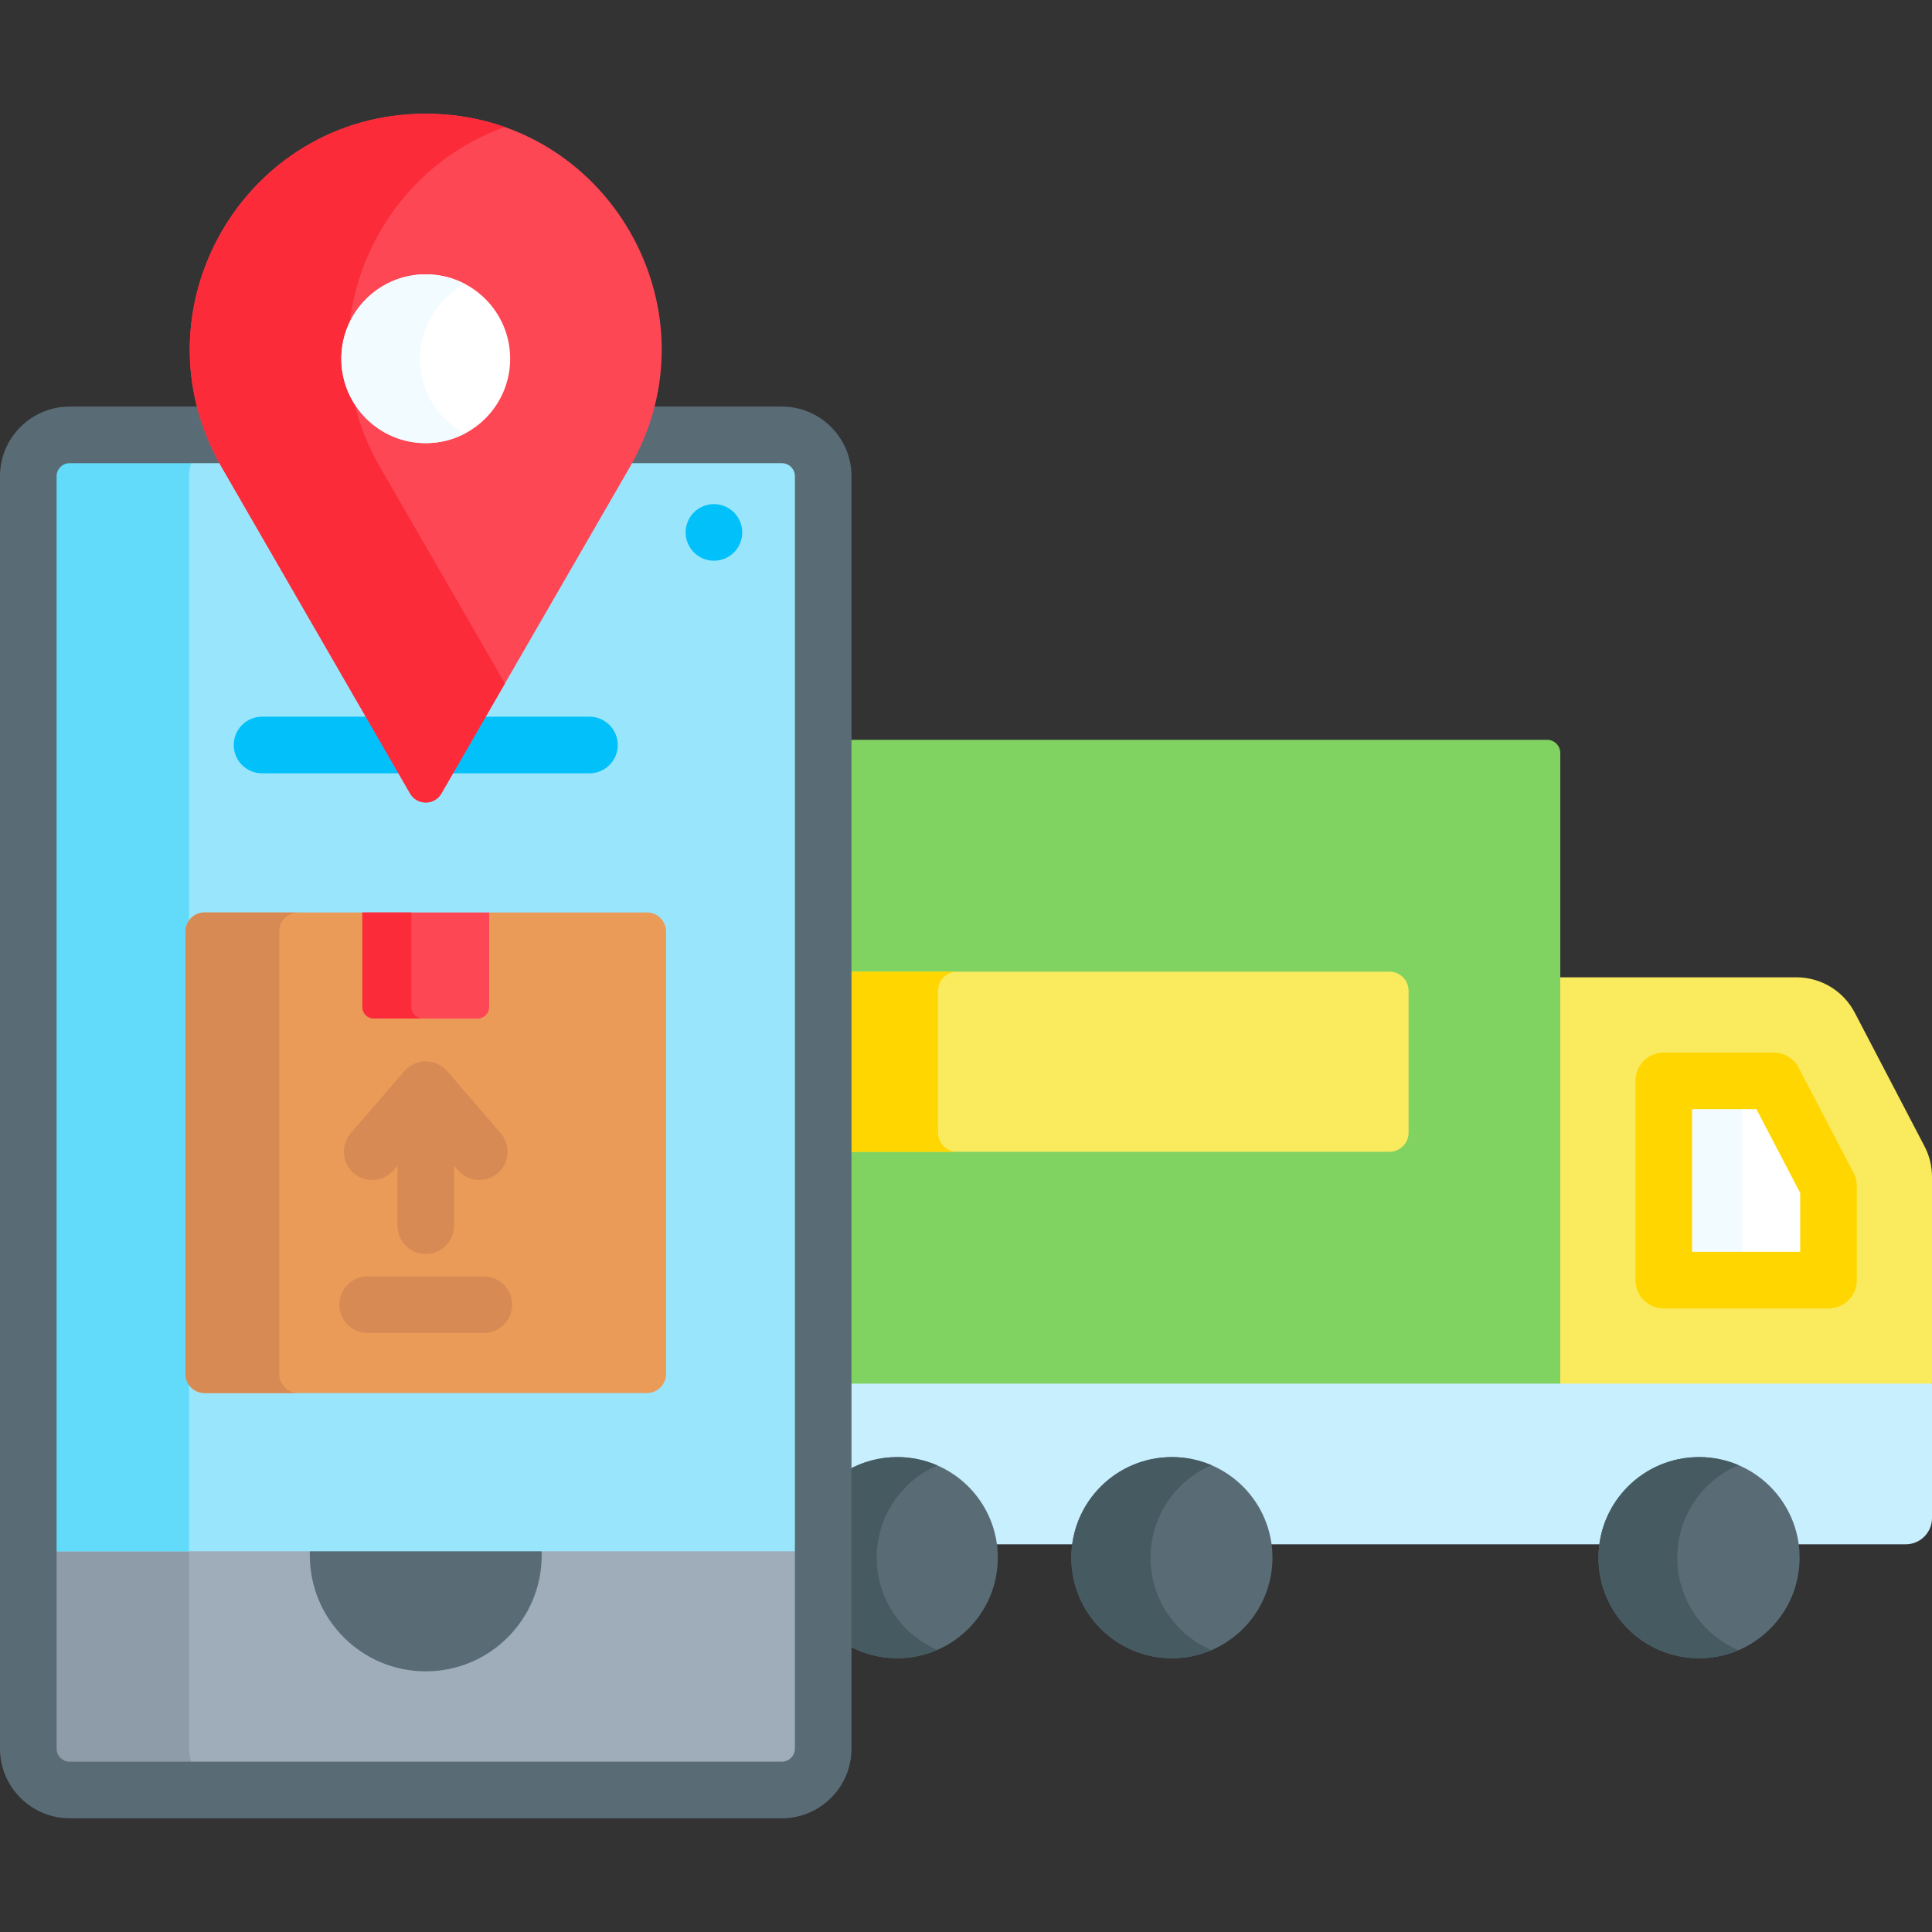
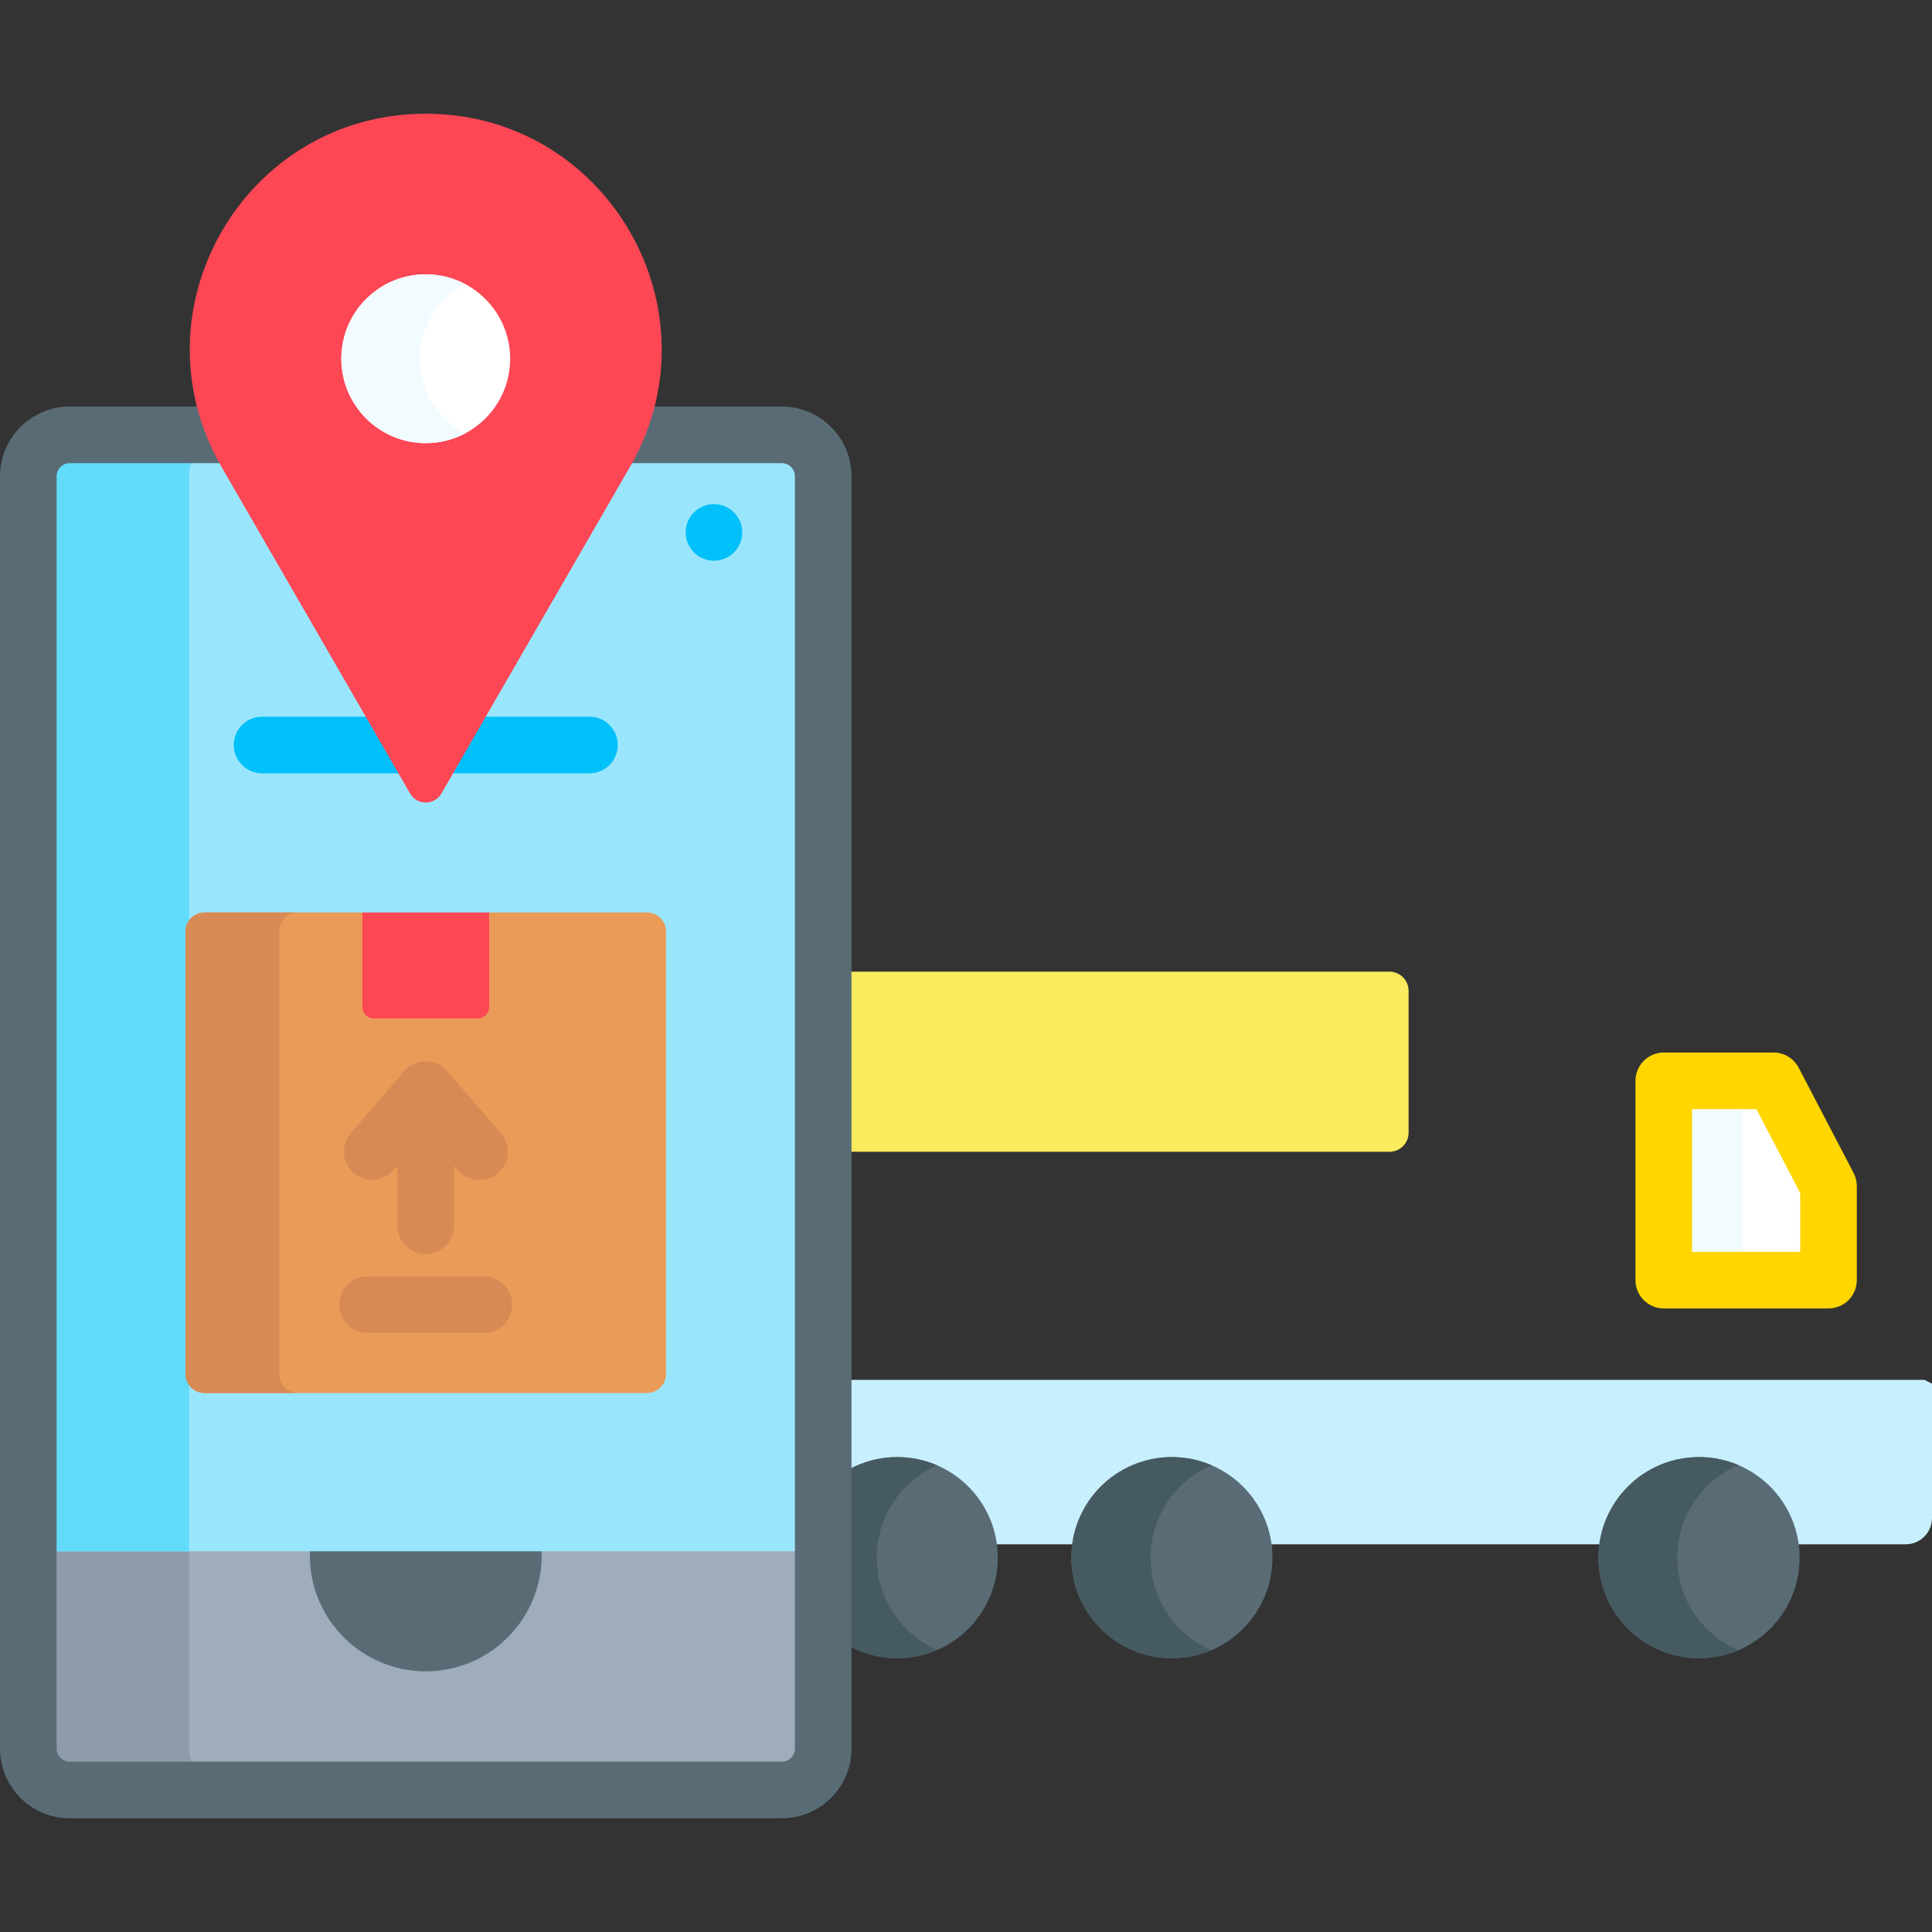
<svg xmlns="http://www.w3.org/2000/svg" width="512" height="512" viewBox="0 0 512 512" fill="none">
  <rect x="0" y="0" width="512" height="512" fill="#333333" stroke="none" />
  <path d="M510 365.679H224.656V409.256H505.035C506.882 409.256 508.654 408.522 509.96 407.216C511.266 405.91 512 404.138 512 402.291V366.679L510 365.679Z" fill="#C8EFFE" />
-   <path d="M413.489 259.002V366.679H512V311.853C512 309.047 511.322 306.283 510.024 303.796L491.525 268.356C490.053 265.535 487.836 263.171 485.114 261.522C482.393 259.873 479.272 259.001 476.09 259.001H413.489V259.002Z" fill="#FAEA5E" />
-   <path d="M440.918 339.25V286.431H470.019L484.571 314.311V339.25H440.918Z" fill="white" />
+   <path d="M440.918 339.25V286.431H470.019L484.571 314.311V339.25H440.918" fill="white" />
  <path d="M440.918 286.431H461.753V339.249H440.918V286.431Z" fill="#F2FBFF" />
  <path d="M484.571 346.75H440.918C439.933 346.75 438.958 346.556 438.048 346.179C437.138 345.802 436.311 345.25 435.614 344.553C434.918 343.857 434.365 343.03 433.989 342.12C433.612 341.21 433.418 340.235 433.418 339.25V286.432C433.418 282.289 436.775 278.932 440.918 278.932H470.019C471.389 278.932 472.734 279.307 473.906 280.017C475.078 280.728 476.033 281.746 476.667 282.961L491.22 310.841C491.78 311.912 492.072 313.103 492.072 314.312V339.25C492.072 341.239 491.281 343.147 489.875 344.553C488.468 345.96 486.56 346.75 484.571 346.75ZM448.418 331.75H477.071V316.151L465.472 293.931H448.417V331.75H448.418Z" fill="#FFD600" />
  <path d="M450.262 439.449C464.981 439.449 476.914 427.516 476.914 412.797C476.914 398.077 464.981 386.145 450.262 386.145C435.542 386.145 423.61 398.077 423.61 412.797C423.61 427.516 435.542 439.449 450.262 439.449Z" fill="#596C76" />
  <path d="M444.496 412.797C444.496 401.784 451.176 392.333 460.705 388.271C457.403 386.864 453.851 386.141 450.262 386.145C435.542 386.145 423.61 398.077 423.61 412.797C423.61 427.516 435.542 439.449 450.262 439.449C453.851 439.453 457.403 438.73 460.705 437.323C451.177 433.261 444.496 423.809 444.496 412.797Z" fill="#465A61" />
  <path d="M310.564 439.449C325.284 439.449 337.216 427.516 337.216 412.797C337.216 398.077 325.284 386.145 310.564 386.145C295.845 386.145 283.912 398.077 283.912 412.797C283.912 427.516 295.845 439.449 310.564 439.449Z" fill="#596C76" />
  <path d="M304.91 412.797C304.91 401.806 311.564 392.372 321.063 388.296C317.746 386.872 314.174 386.141 310.564 386.145C295.845 386.145 283.912 398.077 283.912 412.797C283.912 427.516 295.845 439.449 310.564 439.449C314.174 439.453 317.746 438.721 321.063 437.298C311.564 433.222 304.91 423.788 304.91 412.797Z" fill="#465A61" />
  <path d="M237.777 386.145C233.005 386.145 228.531 387.405 224.657 389.601V435.992C228.657 438.262 233.178 439.453 237.777 439.448C252.496 439.448 264.429 427.516 264.429 412.796C264.429 398.076 252.496 386.145 237.777 386.145Z" fill="#596C76" />
  <path d="M232.343 412.797C232.343 401.849 238.947 392.447 248.386 388.346C245.039 386.891 241.427 386.141 237.777 386.145C233.006 386.145 228.531 387.405 224.657 389.601V435.992C228.657 438.262 233.178 439.453 237.777 439.448C241.548 439.448 245.134 438.66 248.386 437.247C238.946 433.147 232.343 423.745 232.343 412.797Z" fill="#465A61" />
-   <path d="M410.007 196.058H224.656V366.679H413.489V199.54C413.489 198.616 413.122 197.73 412.469 197.077C411.816 196.424 410.93 196.058 410.007 196.058Z" fill="#80D261" />
  <path d="M368.215 257.499H224.656V305.237H368.215C369.561 305.237 370.852 304.702 371.804 303.75C372.756 302.798 373.291 301.507 373.291 300.161V262.574C373.291 261.228 372.756 259.937 371.804 258.985C370.852 258.034 369.561 257.499 368.215 257.499Z" fill="#FAEA5E" />
-   <path d="M248.584 300.162V262.574C248.584 261.228 249.119 259.937 250.07 258.985C251.022 258.034 252.313 257.499 253.659 257.499H224.656V305.237H253.659C252.993 305.237 252.333 305.106 251.717 304.851C251.101 304.596 250.541 304.222 250.07 303.751C249.599 303.28 249.225 302.72 248.97 302.104C248.715 301.489 248.584 300.829 248.584 300.162Z" fill="#FFD600" />
  <path d="M215.66 410.006H10.27L7.5 411.103V463.391C7.5 469.451 12.412 474.363 18.472 474.363H207.185C213.244 474.363 218.157 469.451 218.157 463.391V411.103L215.66 410.006Z" fill="#9FACBA" />
  <path d="M50.109 463.391V411.103H7.5V463.391C7.5 469.451 12.412 474.363 18.472 474.363H61.08C55.021 474.363 50.109 469.45 50.109 463.391Z" fill="#8D9CA8" />
  <path d="M82.108 410.006V412.2C82.108 429.167 95.862 442.921 112.829 442.921C129.796 442.921 143.55 429.167 143.55 412.2V410.006H82.108Z" fill="#596C76" />
  <path d="M207.185 115.243H169.958C168.845 118.019 167.536 120.713 166.041 123.304L116.117 209.776C115.43 210.964 114.201 211.674 112.828 211.674C111.455 211.674 110.225 210.964 109.539 209.776L59.615 123.304C58.12 120.713 56.811 118.019 55.698 115.243H18.472C12.412 115.243 7.5 120.155 7.5 126.215V411.103H218.156V126.215C218.156 120.155 213.244 115.243 207.185 115.243Z" fill="#99E6FC" />
  <path d="M55.698 115.243H18.472C12.412 115.243 7.5 120.155 7.5 126.215V411.103H50.109V126.215C50.109 121.919 52.583 118.211 56.179 116.409C56.015 116.022 55.854 115.633 55.698 115.243Z" fill="#62DBFB" />
  <path d="M207.185 107.743H172.428C171.063 112.986 169.021 118.028 166.354 122.743H207.185C208.105 122.744 208.988 123.111 209.639 123.762C210.289 124.412 210.656 125.295 210.657 126.215V463.39C210.656 464.311 210.29 465.193 209.639 465.844C208.988 466.495 208.106 466.862 207.185 466.863H18.472C17.551 466.862 16.669 466.495 16.018 465.844C15.367 465.193 15.001 464.311 15 463.39V126.215C15.001 125.295 15.367 124.412 16.018 123.762C16.669 123.111 17.552 122.744 18.472 122.743H59.303C56.636 118.028 54.594 112.986 53.229 107.743H18.472C8.286 107.743 0 116.029 0 126.215V463.39C0 473.576 8.286 481.863 18.472 481.863H207.185C217.371 481.863 225.657 473.576 225.657 463.39V126.215C225.656 116.029 217.37 107.743 207.185 107.743Z" fill="#596C76" />
  <path d="M156.211 189.935H127.572L118.912 204.935H156.211C160.354 204.935 163.711 201.578 163.711 197.435C163.711 193.292 160.354 189.935 156.211 189.935ZM98.084 189.935H69.445C65.302 189.935 61.945 193.292 61.945 197.435C61.945 201.578 65.302 204.935 69.445 204.935H106.744L98.084 189.935Z" fill="#01C0FA" />
  <path d="M116.983 210.276L166.907 123.805C190.942 82.175 160.898 30.137 112.828 30.137C64.758 30.137 34.713 82.175 58.749 123.805L108.673 210.276C110.52 213.475 115.137 213.475 116.983 210.276Z" fill="#FD4755" />
-   <path d="M100.719 123.805C80.422 88.65 98.691 46.074 133.813 33.68C127.344 31.397 120.304 30.137 112.828 30.137C64.758 30.137 34.713 82.175 58.749 123.805L108.673 210.276C110.52 213.475 115.137 213.475 116.983 210.276L133.813 181.125L100.719 123.805Z" fill="#FB2B3A" />
  <path d="M112.828 117.436C125.182 117.436 135.197 107.421 135.197 95.067C135.197 82.713 125.182 72.698 112.828 72.698C100.474 72.698 90.459 82.713 90.459 95.067C90.459 107.421 100.474 117.436 112.828 117.436Z" fill="white" />
  <path d="M111.262 95.067C111.262 86.469 116.115 79.009 123.229 75.264C120.023 73.575 116.452 72.694 112.828 72.698C100.474 72.698 90.459 82.713 90.459 95.067C90.459 107.421 100.474 117.436 112.828 117.436C116.584 117.436 120.122 116.506 123.229 114.87C116.116 111.125 111.262 103.665 111.262 95.067Z" fill="#F2FBFF" />
  <path d="M171.437 241.809H129.634L128.634 243.143V266.873C128.634 267.415 128.418 267.935 128.035 268.318C127.651 268.701 127.131 268.917 126.589 268.918H99.068C98.526 268.917 98.006 268.701 97.622 268.318C97.239 267.935 97.023 267.415 97.022 266.873V243.115L96.022 241.808H54.219C53.553 241.808 52.892 241.939 52.277 242.194C51.661 242.449 51.101 242.823 50.63 243.294C50.159 243.766 49.785 244.325 49.53 244.941C49.275 245.557 49.144 246.217 49.144 246.884V364.102C49.144 365.448 49.679 366.738 50.63 367.69C51.582 368.642 52.873 369.177 54.219 369.177H171.437C172.783 369.177 174.074 368.642 175.026 367.69C175.977 366.738 176.512 365.448 176.512 364.102V246.884C176.512 246.217 176.381 245.557 176.126 244.941C175.871 244.326 175.497 243.766 175.026 243.295C174.555 242.823 173.995 242.45 173.379 242.195C172.764 241.94 172.104 241.808 171.437 241.809Z" fill="#EA9B58" />
  <path d="M74 364.102V246.884C74 245.538 74.535 244.247 75.486 243.295C76.438 242.343 77.729 241.808 79.075 241.808H54.219C53.553 241.808 52.892 241.939 52.277 242.194C51.661 242.449 51.101 242.823 50.63 243.294C50.159 243.766 49.785 244.325 49.53 244.941C49.275 245.557 49.144 246.217 49.144 246.884V364.102C49.144 365.448 49.679 366.738 50.63 367.69C51.582 368.642 52.873 369.177 54.219 369.177H79.075C77.729 369.177 76.438 368.642 75.487 367.69C74.535 366.738 74 365.448 74 364.102Z" fill="#D88A55" />
  <path d="M96.023 241.809V266.873C96.023 267.272 96.102 267.668 96.255 268.038C96.408 268.407 96.632 268.743 96.915 269.026C97.198 269.308 97.533 269.533 97.903 269.686C98.272 269.839 98.668 269.918 99.068 269.918H126.589C126.989 269.918 127.385 269.839 127.754 269.686C128.124 269.533 128.459 269.308 128.742 269.026C129.025 268.743 129.249 268.407 129.402 268.038C129.555 267.668 129.634 267.272 129.634 266.873V241.809H96.023Z" fill="#FD4755" />
-   <path d="M109 266.873V241.809H96.023V266.873C96.023 267.272 96.102 267.668 96.255 268.038C96.408 268.407 96.632 268.743 96.915 269.026C97.198 269.308 97.533 269.533 97.903 269.686C98.272 269.839 98.668 269.918 99.068 269.918H112.045C111.645 269.918 111.249 269.839 110.88 269.686C110.51 269.533 110.175 269.308 109.892 269.026C109.609 268.743 109.385 268.407 109.232 268.038C109.079 267.668 109 267.272 109 266.873Z" fill="#FB2B3A" />
  <path d="M132.705 300.312L118.507 283.855C117.803 283.04 116.931 282.385 115.951 281.937C114.971 281.488 113.906 281.256 112.828 281.256C111.75 281.256 110.685 281.488 109.705 281.937C108.725 282.385 107.853 283.04 107.149 283.855L92.952 300.312C91.653 301.818 91.005 303.779 91.151 305.763C91.297 307.746 92.225 309.591 93.731 310.89C95.237 312.19 97.198 312.838 99.181 312.692C101.165 312.546 103.01 311.617 104.309 310.111L105.328 308.93V324.833C105.328 328.976 108.685 332.333 112.828 332.333C116.971 332.333 120.328 328.976 120.328 324.833V308.929L121.348 310.111C122.052 310.929 122.924 311.584 123.905 312.033C124.885 312.482 125.952 312.714 127.03 312.712C128.466 312.711 129.872 312.298 131.08 311.522C132.288 310.746 133.248 309.639 133.846 308.333C134.443 307.027 134.653 305.577 134.451 304.155C134.249 302.734 133.643 301.4 132.705 300.312ZM128.225 353.249H97.433C93.29 353.249 89.933 349.892 89.933 345.749C89.933 341.606 93.29 338.249 97.433 338.249H128.225C132.368 338.249 135.725 341.606 135.725 345.749C135.725 349.892 132.367 353.249 128.225 353.249Z" fill="#D88A55" />
  <path d="M189.201 148.597C193.343 148.597 196.701 145.239 196.701 141.097C196.701 136.955 193.343 133.597 189.201 133.597C185.059 133.597 181.701 136.955 181.701 141.097C181.701 145.239 185.059 148.597 189.201 148.597Z" fill="#01C0FA" />
</svg>